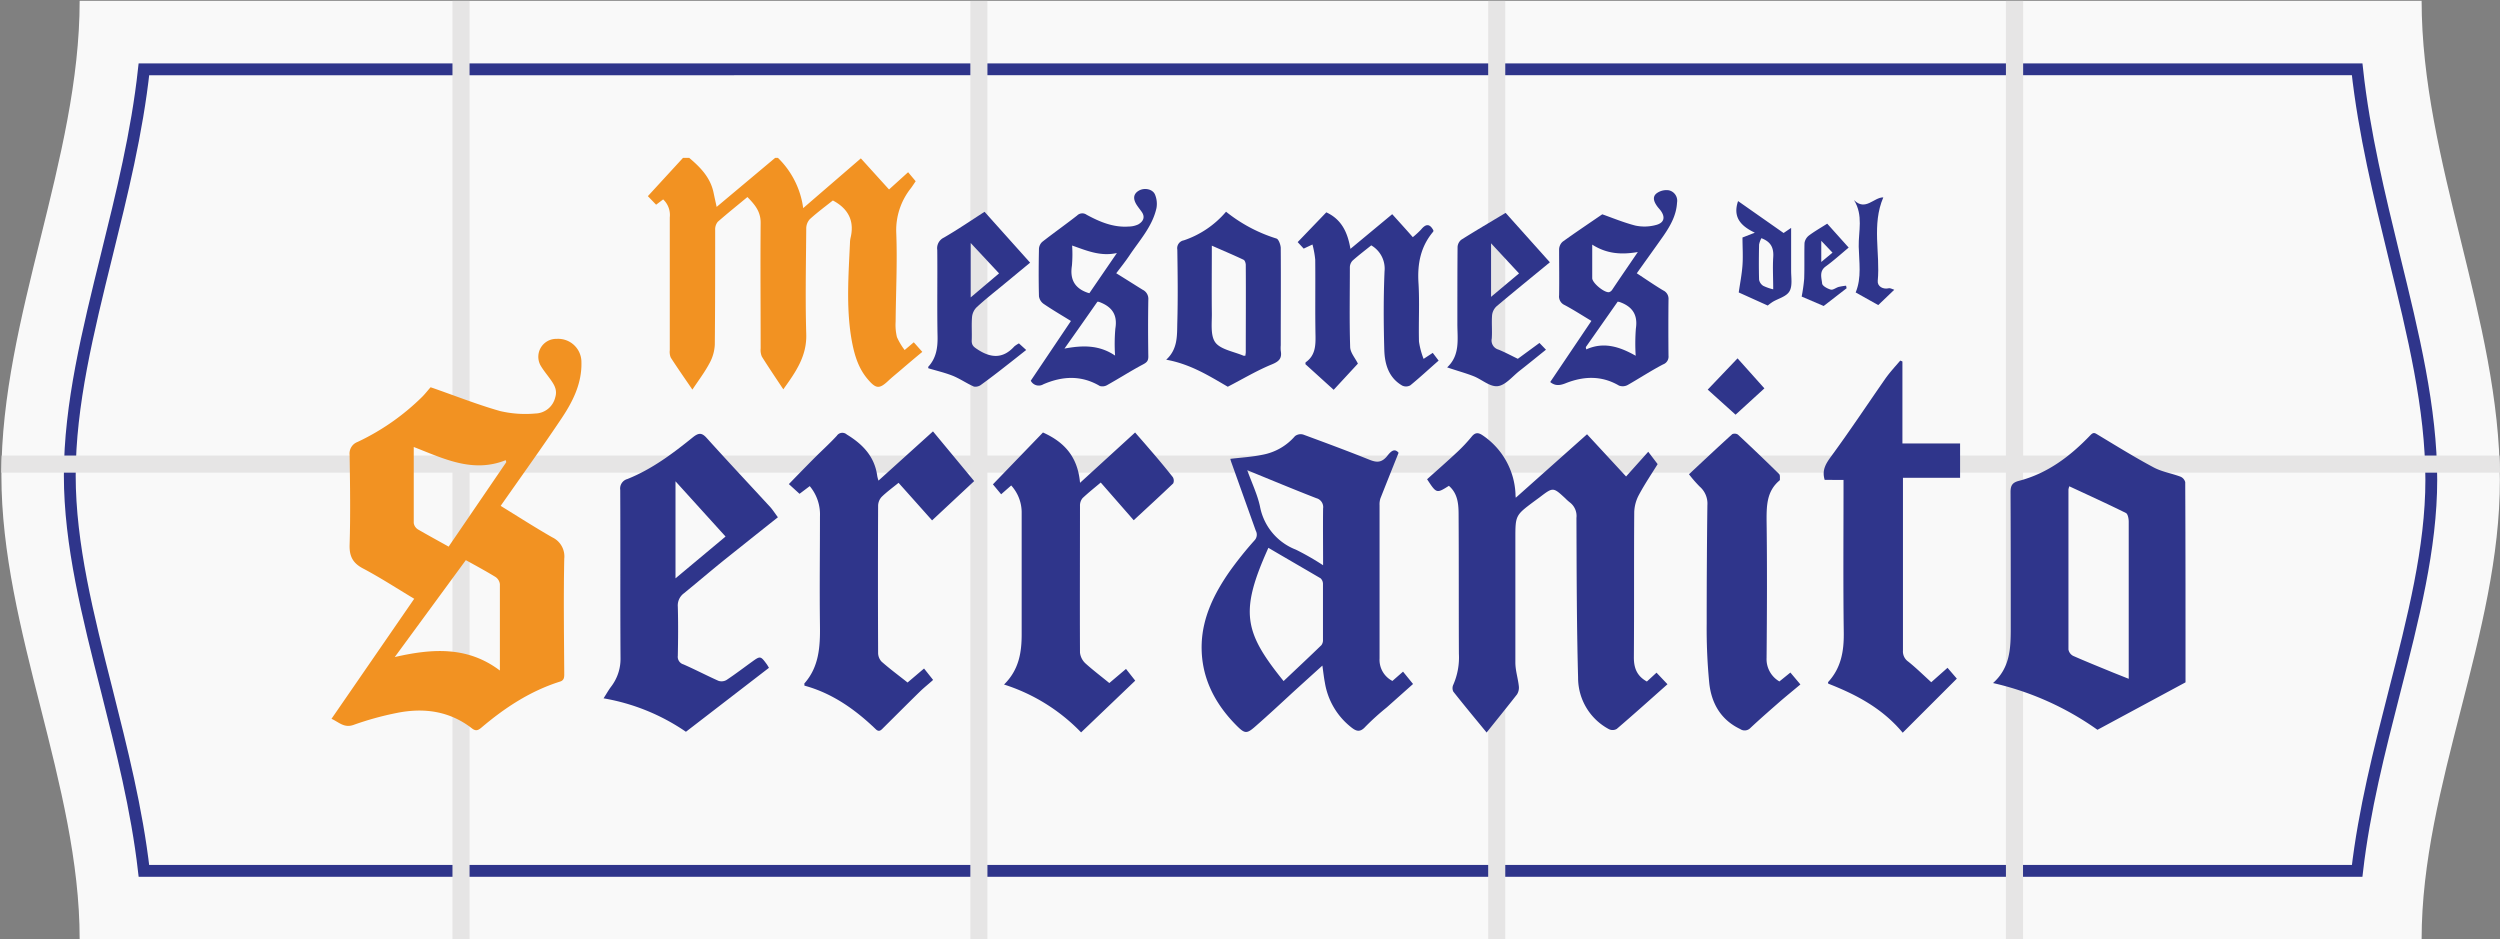
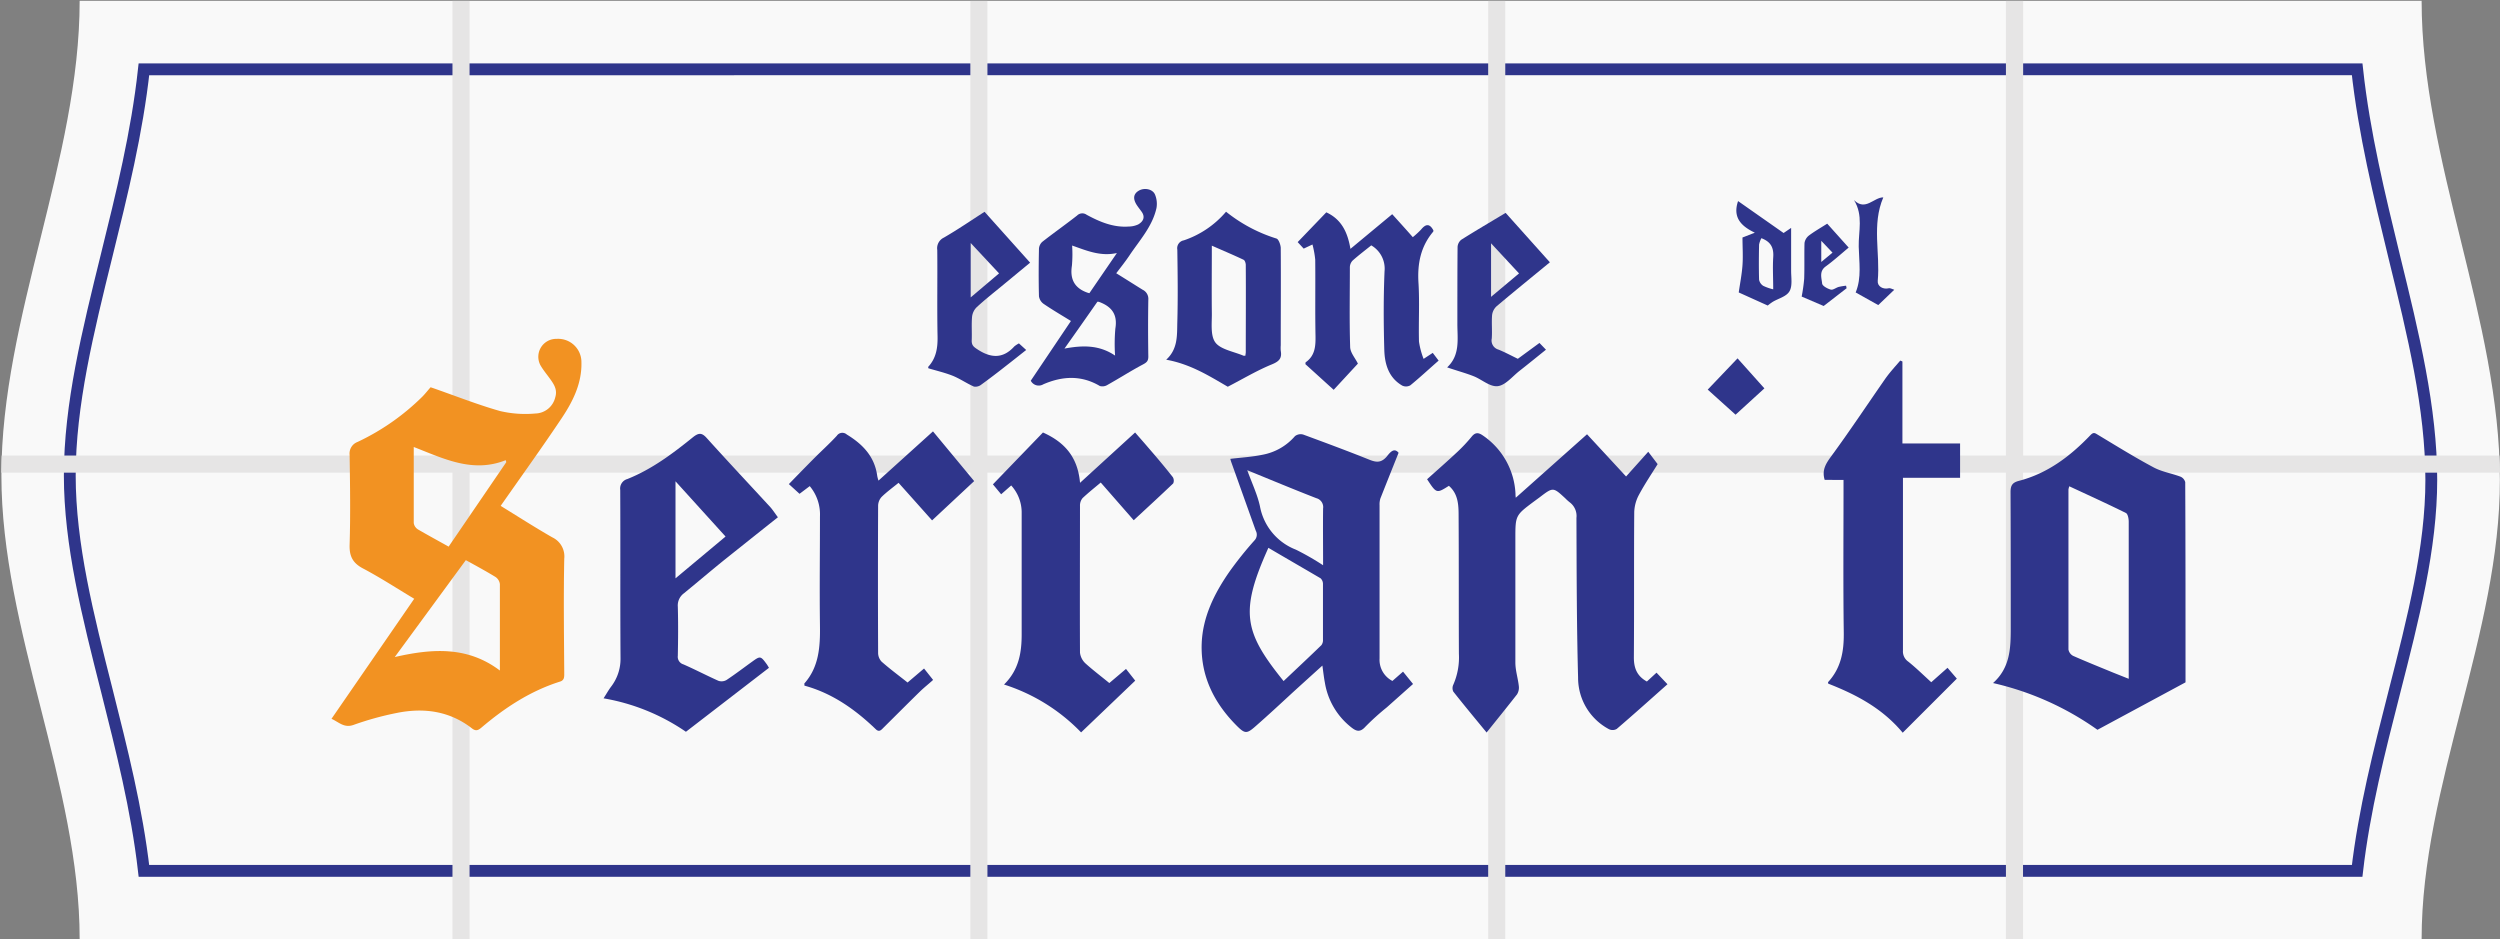
<svg xmlns="http://www.w3.org/2000/svg" viewBox="0 0 606.95 228.03">
  <rect x="0" y="0" width="606.95" height="228.03" fill="#808080" stroke="none" />
  <defs>
    <style>.cls-1{isolation:isolate;}.cls-2{fill:#f9f9f9;}.cls-3,.cls-4{fill:none;}.cls-3{stroke:#2f358b;stroke-miterlimit:10;stroke-width:2.87px;}.cls-5{fill:#e6e5e5;mix-blend-mode:multiply;}.cls-6{fill:#f29222;}.cls-7{fill:#2f358b;}</style>
  </defs>
  <title>logo con cuadro</title>
  <g class="cls-1">
    <g id="Capa_1" data-name="Capa 1">
      <path class="cls-2" d="M587.92,228H19.34c0-37.53-19-75.05-19-112.58,0-38.4,19-76.81,19-115.22H587.92c0,38.76,19,77.51,19,116.27C607,153.68,587.92,190.85,587.92,228Z" />
      <path class="cls-3" d="M34.94,211.43c-1.72-15-5.42-29.54-9-43.77-4.63-18.26-9-35.51-9-52.21,0-17.18,4.38-34.88,9-53.62,3.62-14.63,7.33-29.63,9-45H572.27c1.69,15.54,5.41,30.7,9,45.49,4.65,18.93,9,36.81,9,54.18,0,16.5-4.37,33.57-9,51.65-3.6,14.07-7.28,28.48-9,43.28Z" />
-       <path class="cls-4" d="M587.92,228H19.34c0-37.53-19-75.05-19-112.58,0-38.4,19-76.81,19-115.22H587.92c0,38.76,19,77.51,19,116.27C607,153.68,587.92,190.85,587.92,228Z" />
      <path class="cls-5" d="M606.8,110.6H491.18V.23H487V110.6H365.45V.23H361.3V110.6H239.73V.23h-4.15V110.6H114V.23h-4.15V110.6H.41c0,1.39-.08,2.77-.09,4.15H109.85V228H114V114.75H235.58V228h4.15V114.75H361.3V228h4.15V114.75H487V228h4.15V114.75H606.93C606.91,113.37,606.87,112,606.8,110.6Z" />
-       <path class="cls-6" d="M188.87,38.33A20.93,20.93,0,0,1,195,50.53c4.77-4.12,9.28-8,14-12.08L215.84,46l4.63-4.19L222.31,44c-.4.58-.76,1.16-1.17,1.7a16.36,16.36,0,0,0-3.54,11c.27,7.12-.1,14.27-.16,21.4a12.58,12.58,0,0,0,.32,3.74,15.63,15.63,0,0,0,1.87,3.14l2.22-1.88,2.07,2.33C222,87,220.2,88.54,218.4,90.08c-.91.78-1.85,1.53-2.72,2.35-2.19,2.06-3,2-5-.35-2.45-2.86-3.37-6.35-4-10-1.26-7.7-.67-15.43-.32-23.16a5.88,5.88,0,0,1,.12-1.1c1-4-.38-7.09-4.28-9.15-1.72,1.37-3.74,2.86-5.59,4.54a3.38,3.38,0,0,0-.87,2.28c-.06,8.53-.25,17.07,0,25.59.18,5.37-2.54,9.22-5.57,13.44-1.82-2.76-3.56-5.31-5.2-7.93a4.06,4.06,0,0,1-.3-2c0-10.17-.09-20.35,0-30.52,0-2.75-1.41-4.39-3.21-6.23-2.49,2.06-4.9,4-7.19,6a2.9,2.9,0,0,0-.64,2c0,9.29,0,18.58-.09,27.86a10.36,10.36,0,0,1-1.33,4.56c-1.14,2.14-2.63,4.1-4.11,6.33-1.83-2.69-3.59-5.2-5.25-7.77a3.61,3.61,0,0,1-.24-1.82q0-16.12,0-32.23A5.18,5.18,0,0,0,161,48.41l-1.71,1.29-2-2.08,8.53-9.29h1.51c2.71,2.28,5.13,4.76,5.9,8.4.23,1.11.48,2.21.76,3.5l14.2-11.9Z" />
      <path class="cls-6" d="M100.56,145.37c-4.21-2.52-8.21-5.13-12.41-7.35-2.52-1.32-3.36-3-3.27-5.77.22-7.26.11-14.53,0-21.8a3,3,0,0,1,1.94-3.16,56.64,56.64,0,0,0,15.73-11c.82-.84,1.54-1.79,2-2.27,5.8,2,11.26,4.19,16.88,5.78a26.9,26.9,0,0,0,8.56.59,5.08,5.08,0,0,0,4.8-3.88c.54-1.72-.13-2.93-1-4.18s-1.7-2.2-2.42-3.38a4.35,4.35,0,0,1,3.79-6.68,5.65,5.65,0,0,1,6,5.66c.13,5.14-2.08,9.54-4.81,13.62-4.78,7.15-9.81,14.12-14.8,21.27,4.09,2.5,8.24,5.18,12.52,7.63a5.12,5.12,0,0,1,2.92,5.21c-.19,9.28-.06,18.57,0,27.86,0,.94,0,1.69-1.16,2-7.18,2.29-13.34,6.36-19,11.17-.81.68-1.37.83-2.26.14-5.43-4.22-11.65-5.06-18.19-3.75A74.15,74.15,0,0,0,85.81,176c-2.26.8-3.51-.66-5.33-1.49Zm12.55-9.4L95.84,159.52c9.26-2.13,17.74-2.6,25.52,3.27,0-7.24,0-14.12,0-21a2.48,2.48,0,0,0-1.07-1.72C117.86,138.59,115.38,137.25,113.11,136Zm-4.19-3.26,14-20.51-.14-.48c-8,3.19-15-.35-22.33-3.2,0,6.47,0,12.46,0,18.45a2.21,2.21,0,0,0,1,1.55C104,130,106.44,131.32,108.92,132.71Z" />
      <path class="cls-7" d="M360.92,177.84c-2.72-3.31-5.45-6.59-8.09-9.94a1.94,1.94,0,0,1,0-1.66,16.51,16.51,0,0,0,1.36-7.53c-.05-11.18,0-22.36-.07-33.55,0-2.62-.13-5.29-2.36-7.21-3,1.89-3,1.89-5.29-1.6,2.36-2.12,4.88-4.32,7.32-6.61A38.21,38.21,0,0,0,357.3,106c.89-1.09,1.65-1,2.7-.28a18.12,18.12,0,0,1,7.93,14.12c0,.22,0,.45.07,1l17.3-15.41,9.48,10.25,5.38-6,2.28,3c-1.37,2.23-3.1,4.77-4.54,7.46a9.46,9.46,0,0,0-1.14,4.24c-.09,11.75,0,23.51-.09,35.26,0,2.59.78,4.51,3.16,5.82l2.34-2.15,2.66,2.81c-4.19,3.72-8.21,7.33-12.32,10.85a2,2,0,0,1-1.87.07,14.11,14.11,0,0,1-7.51-12.5c-.35-12.94-.35-25.88-.4-38.82a4.13,4.13,0,0,0-1.61-3.75,10.75,10.75,0,0,1-1.11-1c-2.95-2.72-2.95-2.72-6.18-.26l-1.36,1c-4.57,3.41-4.57,3.41-4.57,9.13,0,10,0,20,0,30,0,1.91.63,3.81.84,5.73a3.11,3.11,0,0,1-.43,2C365.94,171.61,363.45,174.67,360.92,177.84Z" />
      <path class="cls-7" d="M530.6,165.66l-21.38,11.52a70.9,70.9,0,0,0-25.35-11.35c4.08-3.65,4.29-8.29,4.3-13,0-11.12,0-22.25-.05-33.37,0-1.6.45-2.3,2-2.71,7-1.81,12.51-6,17.4-11.11.77-.8,1.11-.5,1.84-.06,4.47,2.69,8.9,5.44,13.49,7.89,2,1.07,4.38,1.45,6.54,2.26a2,2,0,0,1,1.14,1.32C530.61,133.43,530.6,149.8,530.6,165.66Zm-28.22-47.6a4.59,4.59,0,0,0-.2.79q0,19.43,0,38.84a2.18,2.18,0,0,0,1.13,1.54c3.21,1.42,6.46,2.72,9.71,4.06l3.79,1.51V150.31c0-7.89,0-15.78,0-23.68,0-.72-.22-1.86-.69-2.09C511.64,122.32,507.09,120.25,502.38,118.06Z" />
      <path class="cls-7" d="M339.55,109.93c-1.58,3.93-3,7.5-4.42,11.09a4.88,4.88,0,0,0-.2,1.67q0,18.59,0,37.16a5.77,5.77,0,0,0,3.12,5.47l2.58-2.26,2.43,3-6.38,5.68a61,61,0,0,0-5.19,4.69c-1.41,1.58-2.39,1-3.62,0a17.3,17.3,0,0,1-6.21-10.67c-.25-1.29-.39-2.59-.61-4.17-2.43,2.2-4.78,4.32-7.12,6.45-3,2.77-6,5.56-9.11,8.28-2.12,1.88-2.59,1.84-4.54-.1-5.54-5.54-8.84-12.15-8.53-20.06.26-6.43,3.08-12.1,6.7-17.32a88,88,0,0,1,6.12-7.65,2,2,0,0,0,.31-2.34c-2-5.59-4-11.19-6-16.79a6.57,6.57,0,0,1-.18-.66c2.69-.32,5.29-.47,7.83-1a13.7,13.7,0,0,0,7.86-4.51,2.26,2.26,0,0,1,2-.39c5.42,2,10.82,4,16.15,6.14,1.7.68,2.84.68,4.11-.77C337.36,110,338.4,108.51,339.55,109.93ZM307.94,133c-7,15.54-5.94,20.43,3.69,32.35,3.07-2.91,6.16-5.79,9.19-8.73a2.05,2.05,0,0,0,.37-1.35q0-6.72,0-13.45a1.88,1.88,0,0,0-.58-1.42C316.41,137.93,312.18,135.5,307.94,133Zm-5.15-18.89c1.15,3.19,2.47,5.92,3.1,8.8a14,14,0,0,0,8.74,10.54,64.19,64.19,0,0,1,6.59,3.78c0-4.86-.05-9.31,0-13.77a2.24,2.24,0,0,0-1.64-2.51C314.14,118.84,308.71,116.57,302.79,114.15Z" />
      <path class="cls-7" d="M188.86,125.58c-4.5,3.57-8.8,7-13.06,10.4-3.28,2.65-6.5,5.4-9.77,8.07a3.65,3.65,0,0,0-1.47,3.23c.11,4,.08,8,0,11.94a1.91,1.91,0,0,0,1.37,2.08c2.87,1.26,5.65,2.72,8.52,4a2.38,2.38,0,0,0,1.93-.21c2.1-1.39,4.1-2.92,6.14-4.39s2.12-1.52,3.64.57c.18.25.32.52.53.86l-20.16,15.53a50.34,50.34,0,0,0-20-8.12c.71-1.1,1.21-2,1.83-2.83a11.07,11.07,0,0,0,2.29-7c-.09-13.59,0-27.17-.07-40.76a2.39,2.39,0,0,1,1.73-2.65c6-2.4,11.05-6.21,16-10.21,1.29-1,2.05-1.09,3.23.21,5.11,5.67,10.34,11.24,15.51,16.86C187.65,123.84,188.15,124.64,188.86,125.58Zm-12.71,4.68L164,116.85v23.56Z" />
      <path class="cls-7" d="M461.94,177.89c-5-6-11.38-9.29-18.09-11.92,0-.17-.09-.34,0-.4,3.15-3.43,3.84-7.52,3.78-12-.16-11.62-.06-23.24-.06-34.87v-2.19H443c-.76-2.47.37-4.07,1.7-5.89,4.48-6.12,8.68-12.45,13-18.66,1.1-1.56,2.43-3,3.65-4.42l.52.22v19.9h14V116H462v2.15c0,13.26,0,26.53,0,39.8a3,3,0,0,0,1.29,2.68c1.91,1.53,3.66,3.25,5.58,5l3.95-3.5,2.26,2.63Z" />
      <path class="cls-7" d="M195.3,166.46c0-.44-.05-.52,0-.55,3.54-4,3.84-8.9,3.77-14-.12-8.85,0-17.69,0-26.53a10.72,10.72,0,0,0-2.48-7.36l-2.48,1.87-2.59-2.36c1.94-2,3.89-4,5.87-6s3.93-3.74,5.77-5.73a1.61,1.61,0,0,1,2.41-.32c3.87,2.35,6.79,5.36,7.41,10.09a8.08,8.08,0,0,0,.3,1.11l13.23-11.95,10,12.07-10.22,9.54c-2.76-3.1-5.39-6.05-8.14-9.12-1.34,1.1-2.81,2.16-4.1,3.41a3.27,3.27,0,0,0-.86,2.09q-.08,17.91,0,35.82a3.11,3.11,0,0,0,.85,2.1c2,1.77,4.2,3.39,6.3,5.06l4-3.4,2.2,2.77c-1.09,1-2.2,1.85-3.21,2.84-2.94,2.87-5.83,5.78-8.75,8.67-.57.56-1.1,1.33-2,.42C207.6,172.23,202.06,168.3,195.3,166.46Z" />
      <path class="cls-7" d="M269.32,165.83l4.05-3.43,2.24,2.85-13.14,12.56a44.89,44.89,0,0,0-18.71-11.62c3.65-3.59,4.3-7.85,4.28-12.36,0-9.86,0-19.72,0-29.58a9.76,9.76,0,0,0-2.54-6.39L243.06,120l-2-2.41L253.21,105c5.11,2.29,8.44,5.81,9,12.22L275.58,105c1.06,1.22,2.21,2.51,3.33,3.83,2,2.3,3.93,4.6,5.82,7a1.65,1.65,0,0,1,.1,1.53c-3.14,3-6.35,5.94-9.59,8.94l-8-9.15c-1.51,1.27-3,2.45-4.41,3.78a2.8,2.8,0,0,0-.63,1.87c0,11.88-.06,23.76,0,35.64a4.21,4.21,0,0,0,1.35,2.64C265.38,162.73,267.35,164.21,269.32,165.83Z" />
-       <path class="cls-7" d="M432,165.44l2.67-2.16,2.43,2.89c-1.65,1.38-3.24,2.68-4.79,4-2.46,2.16-4.94,4.31-7.33,6.55a1.92,1.92,0,0,1-2.51.27c-4.67-2.22-6.93-6.21-7.48-11a135.55,135.55,0,0,1-.64-14.54c0-9.6.05-19.2.17-28.8a5.45,5.45,0,0,0-1.86-4.51,30.38,30.38,0,0,1-2.61-3c3.56-3.32,7-6.56,10.5-9.73a1.45,1.45,0,0,1,1.39.11q5.06,4.71,10,9.57c.27.26.16.92.19,1.4,0,.09-.15.2-.24.28-2.9,2.54-3,5.84-3,9.41.15,11.18.1,22.36,0,33.54A6.27,6.27,0,0,0,432,165.44Z" />
      <path class="cls-7" d="M271,66.34c2.25,1.39,4.31,2.7,6.4,4a2.44,2.44,0,0,1,1.39,2.4c-.08,4.61-.07,9.22,0,13.83,0,1.06-.39,1.43-1.3,1.91-2.91,1.54-5.69,3.33-8.57,4.94a2.32,2.32,0,0,1-1.89.3c-4.52-2.68-9.11-2.42-13.73-.42a2.17,2.17,0,0,1-3.05-.87L260,77.93c-2.2-1.36-4.46-2.68-6.62-4.15a2.75,2.75,0,0,1-1.14-1.85c-.1-3.85-.08-7.71,0-11.56a2.48,2.48,0,0,1,.82-1.67c2.78-2.17,5.66-4.2,8.43-6.37a1.79,1.79,0,0,1,2.32-.19C267,53.87,270.29,55.26,274,55a5.66,5.66,0,0,0,2.35-.52c1.22-.72,1.77-1.8.76-3.15-.37-.51-.76-1-1.11-1.53-1-1.54-.85-2.74.5-3.52s3.38-.39,3.93,1a5.86,5.86,0,0,1,.34,3.23c-1,4.49-4.11,7.83-6.57,11.52C273.27,63.42,272.21,64.75,271,66.34Zm-4.57,6.91c-2.61,3.74-5.2,7.43-8,11.38,4.48-.84,8.46-.89,12.29,1.7a42,42,0,0,1,.07-6.59c.58-3.5-1-5.37-4-6.46A2.66,2.66,0,0,0,266.47,73.25Zm4.73-11.82c-4,.89-7.38-.6-10.87-1.82a31.63,31.63,0,0,1-.05,4.89c-.53,3.36.7,5.53,3.91,6.6l.33.08Z" />
      <path class="cls-7" d="M347.84,85.67l1.43,1.88c-2.3,2-4.53,4.09-6.87,6a2.13,2.13,0,0,1-1.94.08c-3.32-1.91-4.28-5.22-4.38-8.67-.18-6.37-.21-12.75.06-19.11a6.52,6.52,0,0,0-3.23-6.28c-1.46,1.18-3.05,2.38-4.53,3.7a2.41,2.41,0,0,0-.66,1.6c0,6.44-.13,12.89.07,19.32,0,1.4,1.24,2.75,1.88,4.09l-5.88,6.36-6.87-6.23c.05-.26,0-.43.11-.48,2.22-1.58,2.39-3.84,2.35-6.33-.12-6.19,0-12.38-.07-18.57a23,23,0,0,0-.67-3.67l-2.13,1-1.46-1.58L322,51.55c3.75,1.73,5.19,4.93,5.86,8.87L338,52c1.57,1.74,3.26,3.59,5,5.58A21.66,21.66,0,0,0,345,55.74c1.12-1.38,2.08-1.54,3,.19,0,.1,0,.25-.06.33-3.05,3.62-3.85,7.79-3.56,12.45s0,9.48.12,14.21a19.2,19.2,0,0,0,1.12,4.21Z" />
-       <path class="cls-7" d="M397.38,66.35c2.2,1.44,4.26,2.87,6.4,4.15a2.24,2.24,0,0,1,1.3,2.24q-.07,6.81,0,13.64a2,2,0,0,1-1.32,2.09c-2.93,1.53-5.7,3.35-8.59,5a2.56,2.56,0,0,1-2.1.15c-4.27-2.51-8.65-2.3-13-.56-1.43.57-2.55.64-3.71-.31l10-14.84c-2.22-1.33-4.31-2.68-6.5-3.85a2.28,2.28,0,0,1-1.34-2.39c.06-3.73,0-7.45,0-11.18a2.62,2.62,0,0,1,.86-1.81c3.14-2.26,6.35-4.41,9.62-6.65,2.4.84,5.17,2,8.05,2.74a10.64,10.64,0,0,0,5-.15c2-.52,2.33-1.91,1.07-3.57-.23-.3-.5-.57-.72-.87-.74-1-1.38-2.28-.25-3.21a4,4,0,0,1,3-.77,2.59,2.59,0,0,1,2,3c-.16,3-1.56,5.51-3.19,7.9C401.84,60.14,399.62,63.18,397.38,66.35ZM385,84.28l.11.55c4.25-1.92,8.11-.66,12,1.54a48.14,48.14,0,0,1,.05-6.62c.51-3.39-.91-5.35-3.95-6.43a3.64,3.64,0,0,0-.47-.08Zm1.56-24.91c0,3,0,5.58,0,8.15,0,1.19,3,3.63,4.11,3.41a1.42,1.42,0,0,0,.72-.55c2-3,4.07-6,6.24-9.19C393.68,61.86,390.12,61.67,386.53,59.37Z" />
      <path class="cls-7" d="M297.66,51.4a37.1,37.1,0,0,0,12.23,6.51c.54.17,1,1.46,1.05,2.23.06,7.89,0,15.79,0,23.68a8.42,8.42,0,0,0,0,1.33c.33,1.83-.37,2.59-2.17,3.32-3.57,1.46-6.92,3.47-10.69,5.42-4.31-2.49-9-5.5-14.95-6.56,2.89-2.63,2.61-6,2.7-9.09.16-5.87.09-11.75,0-17.62a1.94,1.94,0,0,1,1.59-2.27A23.19,23.19,0,0,0,297.66,51.4Zm4.71,34.94c0-.34.08-.58.08-.82,0-7.06.05-14.13,0-21.19,0-.44-.22-1.12-.53-1.26-2.46-1.17-5-2.23-7.71-3.43,0,5.63-.06,10.92,0,16.21.05,2.49-.41,5.61.87,7.31s4.48,2.2,6.84,3.21A1.82,1.82,0,0,0,302.37,86.34Z" />
      <path class="cls-7" d="M247.38,83.37l1.76,1.6c-1.71,1.34-3.21,2.55-4.73,3.72-2,1.58-4.07,3.17-6.16,4.68a2.29,2.29,0,0,1-1.79.49c-1.83-.8-3.51-2-5.36-2.71s-3.82-1.17-5.72-1.74c0-.15-.08-.32,0-.38,1.91-2.1,2.29-4.57,2.24-7.33-.14-7,0-14-.07-21a2.85,2.85,0,0,1,1.58-3c3.36-1.94,6.57-4.14,9.9-6.28l11.06,12.35-7,5.78c-2,1.64-4,3.22-5.93,5A3.84,3.84,0,0,0,236,76.88c-.17,1.94,0,3.91-.09,5.86,0,1.07.47,1.47,1.28,2,3.23,2.17,6.24,2.49,9.07-.64A6.21,6.21,0,0,1,247.38,83.37ZM235.67,59v13.2l6.88-5.83Z" />
      <path class="cls-7" d="M351.34,89.19c3.22-3,2.47-6.94,2.48-10.67,0-6.19,0-12.38.05-18.57a2.42,2.42,0,0,1,.92-1.76c3.44-2.17,6.95-4.23,10.75-6.51l10.74,12c-4.33,3.56-8.67,7.08-12.94,10.68a3.47,3.47,0,0,0-1.09,2.14c-.15,1.88.06,3.79-.08,5.68a2.3,2.3,0,0,0,1.64,2.7c1.56.63,3.05,1.44,4.69,2.23l5.25-3.85,1.58,1.64c-2.23,1.79-4.3,3.48-6.41,5.13-1.73,1.35-3.4,3.49-5.29,3.72s-3.85-1.62-5.85-2.41S353.68,90,351.34,89.19Zm17.45-22.81L362,59.07v13Z" />
      <path class="cls-7" d="M422.13,71c.31-2.17.75-4.38.91-6.6s0-4.36,0-6.74l3-1.17c-3.48-1.65-5.39-3.81-4.07-7.67l11.05,7.75,1.83-1.24c0,3.65,0,7,0,10.39,0,1.7.36,3.7-.4,5s-2.68,1.73-4.08,2.57a13.42,13.42,0,0,0-1.2.89Zm8.37-.73c0-2.74-.15-5.27,0-7.77.17-2.24-.48-3.77-2.87-4.67a5.33,5.33,0,0,0-.56,1.56c-.06,2.84-.08,5.69,0,8.52a2.28,2.28,0,0,0,1,1.48A11.47,11.47,0,0,0,430.5,70.24Z" />
      <path class="cls-7" d="M450.12,48.58c2.76,2.76,4.81-.69,7.11-.66-2.85,6.65-.72,13.56-1.35,20.26-.13,1.36,1.31,2.15,2.69,1.8.34-.09.78.2,1.32.37L456,74.07,450.52,71c1.5-3.62.81-7.44.74-11.16S452.41,52.33,450.12,48.58Z" />
      <path class="cls-7" d="M442.75,74.29,437.41,72a40.43,40.43,0,0,0,.61-4.32c.1-2.89,0-5.8.08-8.69a2.85,2.85,0,0,1,1.11-1.84c1.34-1,2.83-1.85,4.4-2.85l5.21,5.81c-1.91,1.59-3.67,3.19-5.58,4.58-1.62,1.18-1,2.78-.86,4.15.06.58,1.29,1.25,2.09,1.47.54.15,1.26-.46,1.92-.65a15.36,15.36,0,0,1,1.8-.3l.13.62Zm-.58-15.82V63.6c1.06-.87,1.86-1.55,2.73-2.26Z" />
      <path class="cls-7" d="M421.84,87l6.52,7.29-7,6.39-6.76-6.09Z" />
    </g>
  </g>
</svg>